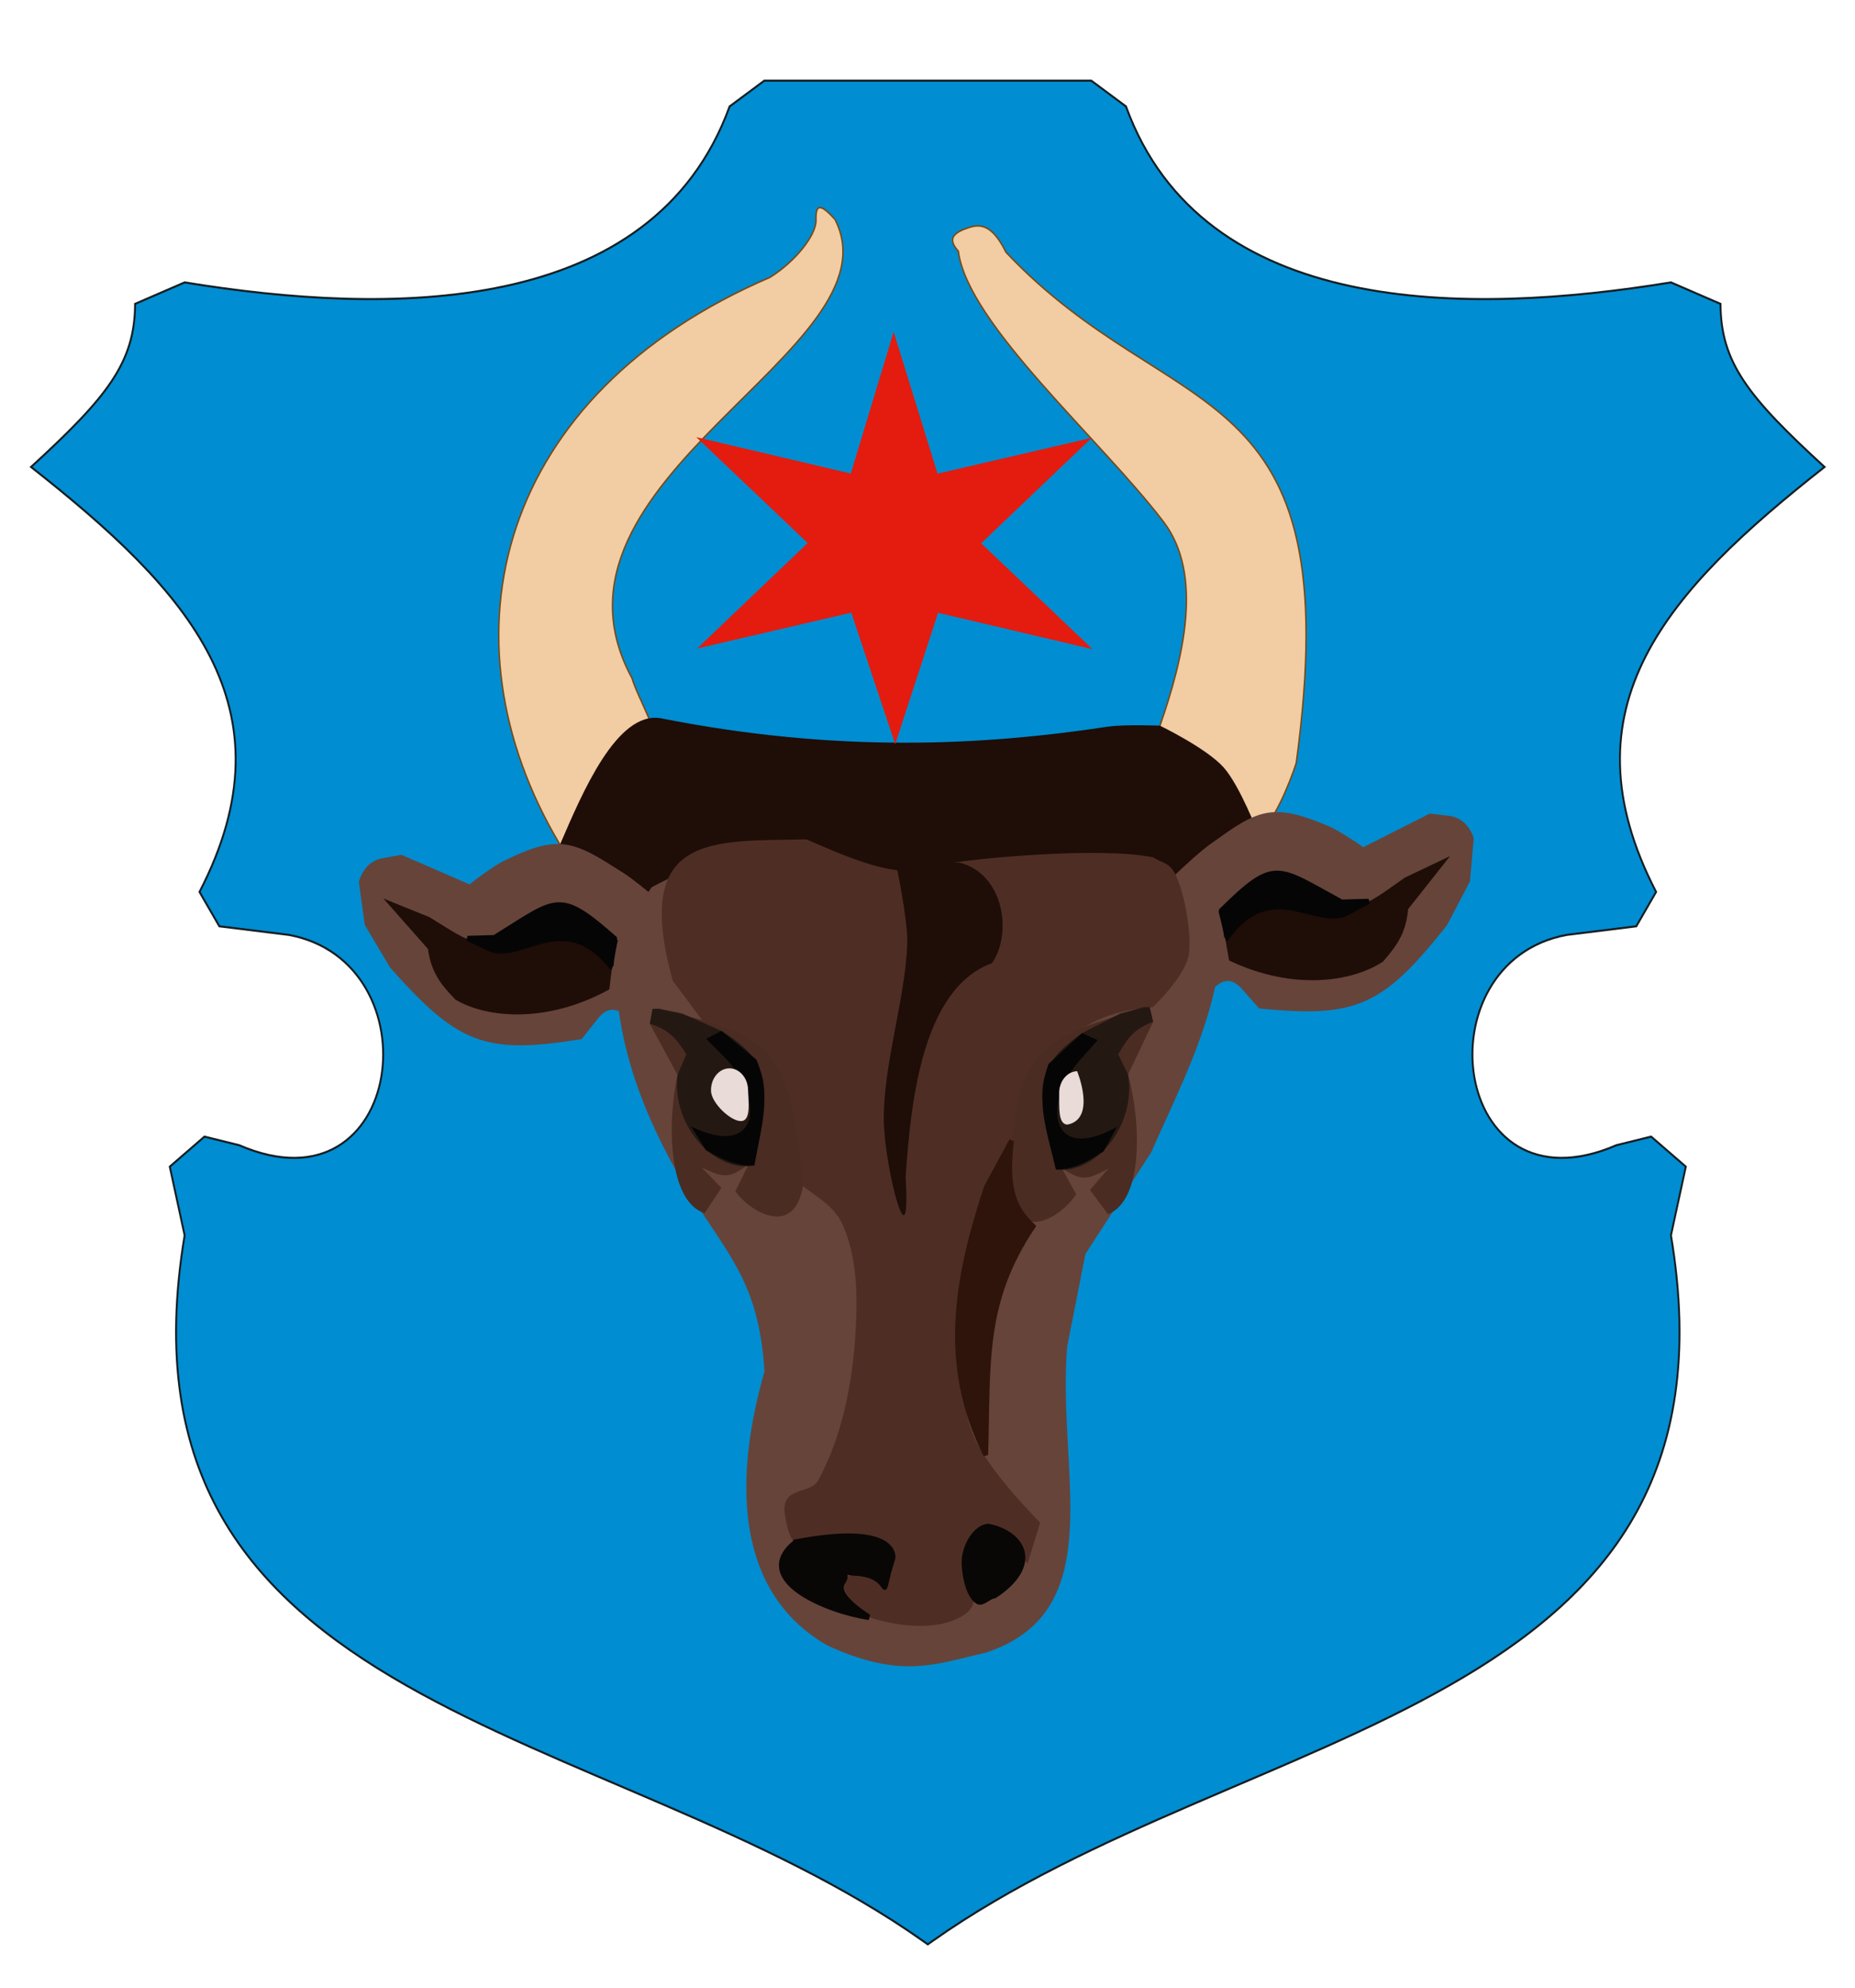
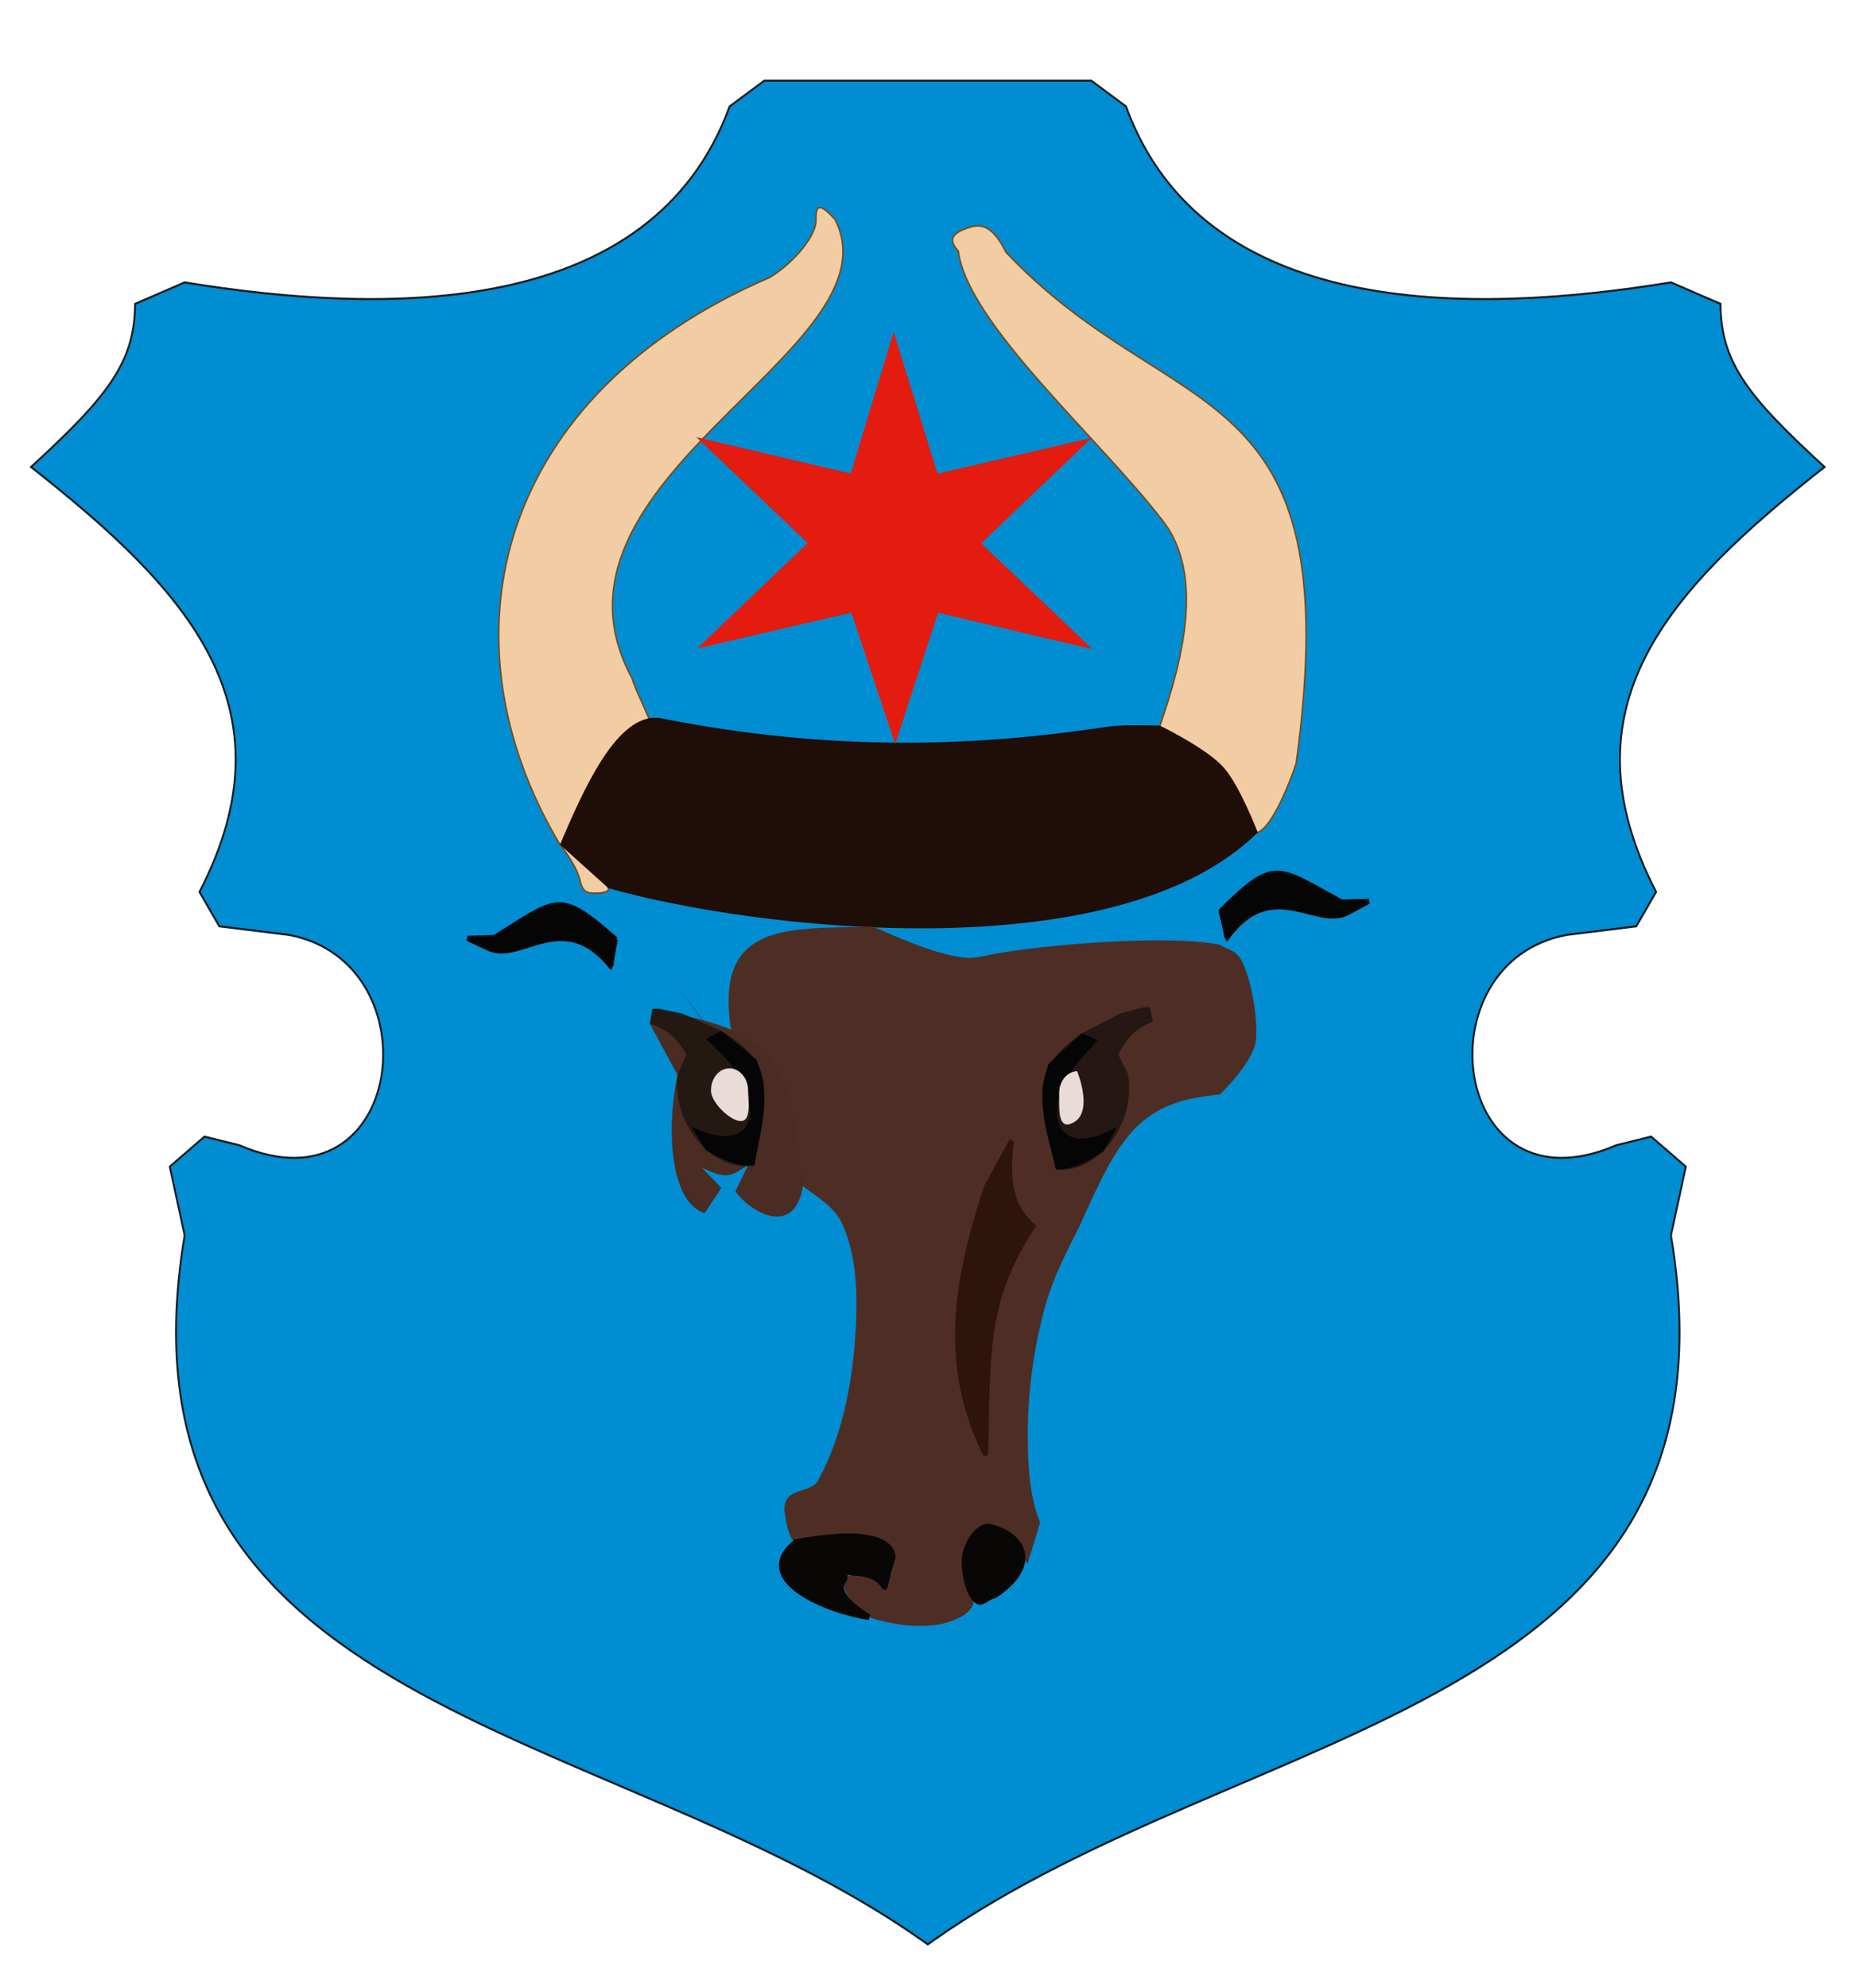
<svg xmlns="http://www.w3.org/2000/svg" width="633" height="678">
  <path d="m-394.38-94.421-7.322 5.003c-16.274 41.102-72.08 40.654-115.082 34.184l-10.462 4.17c-.052 11.404-5.845 18.075-21.97 31.681 33.209 24.048 55.74 46.648 35.57 82.542l4.187 6.672 14.644 1.666c31.05 5.24 24.565 54.811-10.46 40.855l-7.324-1.667-7.323 5.835 3.138 13.342c-16.981 93.32 89.592 93.998 155.886 137.037l1.043.681 1.042-.681c66.294-43.039 172.868-43.717 155.886-137.037l3.138-13.342-7.322-5.835-7.325 1.667c-35.024 13.956-41.51-35.615-10.46-40.855l14.647-1.666 4.185-6.672c-20.17-35.894 2.36-58.494 35.569-82.542-16.125-13.606-21.918-20.277-21.97-31.682l-10.462-4.169c-43.001 6.47-98.808 6.918-115.081-34.184l-7.322-5.003z" style="fill:#008dd1;fill-opacity:1;stroke:#151d21;stroke-width:.4;stroke-linecap:butt;stroke-linejoin:miter;stroke-miterlimit:4;stroke-dasharray:none;stroke-opacity:1" transform="matrix(1.616 0 0 1.756 898.128 193.317)" />
  <path style="fill:#f2cca2;stroke:#7a4811;stroke-width:.3;stroke-miterlimit:4;stroke-dasharray:none;stroke-opacity:1" d="M-840.286 92.891c-.348-1.585-2.131-4.633-3.963-6.772-25.044-41.135-10.74-87.785 47.437-108.968 5.342-2.865 10-7.909 10-10.828 0-3.207 1.021-3.22 4-.05 13.426 25.733-67.077 48.632-45.315 87.973 1.105 3.937 6.127 11.835 4.013 13.228-4.982 5.824-14.35 19.397-10.155 27.369.316.512-.766.93-2.404.93-2.471 0-3.088-.492-3.613-2.882zm141.556-6.519c-8.936-.826-12.444-13.294-19.832-13.592-1.237-.004-2.25-.25-2.25-.549 0-.299 1.749-2.886 3.886-5.75 5.242-12.806 10.108-29.013 1.857-39.563-12.767-16.324-40.275-39.51-41.857-53.744-2.14-2.3-1.356-3.631 2.722-4.625 2.984-.727 5.111.754 7.33 5.104 34.348 35.41 72.044 24.241 58.51 100.894-1.38 3.645-5.465 12.34-8.495 13.227-.39 0-1.232-.631-1.871-1.402z" transform="matrix(1.615 -.048 .045 1.755 1550.671 96.425)" />
  <path style="fill:#1f0d08;fill-opacity:1;stroke:#000;stroke-width:0;stroke-linecap:butt;stroke-linejoin:miter;stroke-miterlimit:4;stroke-dasharray:none;stroke-opacity:1" d="M-844.249 86.119c4.986-9.923 12.736-25.68 21.98-23.958 36.852 7.762 67.512 7.213 94.372 4.209 3.64-.363 10.97.111 10.97.111s9.648 4.613 13.193 8.447c3.297 3.565 6.875 12.846 6.875 12.846-30.744 26.489-107.63 15.787-137.41 7.069z" transform="matrix(1.615 -.048 .045 1.755 1550.671 96.425)" />
-   <path style="fill:#66443a;fill-opacity:1;stroke:#000;stroke-width:0;stroke-linecap:butt;stroke-linejoin:miter;stroke-miterlimit:4;stroke-dasharray:none;stroke-opacity:1" d="M-62.223 96.783a14.268 14.268 0 0 0-1.535.06c-4.343.413-8.25 2.95-12.082 5.036-2.794 1.521-7.68 5.254-7.914 5.433-3.958-.827-8.802-1.75-12.078-2.054-7.849-.73-15.77-.133-23.652 0-6.932.117-13.873 1.19-20.787.699-10.657-.758-20.87-6.182-31.538-5.6-7.471.408-21.502 6.301-21.502 6.301l-.693.801c-1.77-1.295-3.97-2.85-5.682-3.781-3.831-2.086-7.736-4.62-12.08-5.033-4.095-.39-8.214 1.114-12.082 2.515-2.682.972-7.55 4.028-7.55 4.028l-14.094-5.538-4.028.504c-4.027.504-5.035 4.028-5.035 4.028l1.008 7.55 5.033 7.551c13.896 13.896 19.538 15.82 39.768 13.592l3.523-3.525c1.671-1.671 3.225-1.637 4.4-1.147 1.426 10.135 5.568 19.388 11.54 28.861 9.22 14.01 16.306 18.173 17.05 35.006-4.375 11.65-11.09 36.608 11.723 48.297 15.153 6.265 22.084 3.937 33.064 2.112 26.604-6.562 15.846-31.373 18.712-53.21l4.3-16.101 14.336-17.502c5.301-9.441 11.187-18.346 14.2-28.537 1.158-.93 3.254-1.92 5.595.422l3.524 3.523c20.23 2.229 25.871.304 39.767-13.592l5.035-7.55 1.006-7.551s-1.006-3.522-5.033-4.026l-4.027-.503-14.096 5.537s-4.869-3.056-7.55-4.028c-3.385-1.226-6.961-2.531-10.546-2.578z" transform="matrix(1.629 -.049 .049 1.946 532.027 85.61)" />
-   <path style="fill:#4e2e24;fill-opacity:1;stroke:#000;stroke-width:0;stroke-linecap:butt;stroke-linejoin:miter;stroke-miterlimit:4;stroke-dasharray:none;stroke-opacity:1" d="m-189.364 123.158 7.83 9.255 9.255 4.983s1.614 13.08 4.983 18.51c2.837 4.57 9.631 5.899 12.103 10.678 3.07 5.935 2.88 13.292 2.135 19.933-.979 8.725-3.49 17.736-8.542 24.916-1.75 2.485-7.831.712-7.12 5.695.713 4.984 2.136 4.984 2.136 4.984s7.24-1.662 10.679-.712c3.616.999 10.116 2.755 9.254 6.407-.77 3.266-8.71-1.688-9.966 1.423-1.014 2.51 4.983 6.408 4.983 6.408s10.679 3.559 18.51.711c7.83-2.847-.043-7.4 1.423-10.678.894-1.997 2.102-4.703 4.272-4.983 3.72-.48 9.254 6.407 9.254 6.407l2.848-7.12s-10.669-9.383-13.526-15.66c-2.085-4.582-2.245-9.918-2.136-14.95.168-7.725 1.665-15.508 4.272-22.781 1.827-5.1 4.918-9.672 7.83-14.238 8.86-15.627 13.168-21.232 29.9-22.07 0 0 7.199-5.404 7.83-9.254.582-3.543-.515-10.126-2.325-13.638-1.242-2.41-2.687-2.174-4.683-3.323-10.82-2.188-38.71-.885-48.519.588-1.546.255-3.401.52-5.086.32-6.607-.788-15.234-4.517-18.913-5.891-19.828-.148-36.497-2.101-28.681 24.08z" transform="matrix(1.629 -.049 .049 1.946 532.027 85.61)" />
-   <path style="fill:#1f0d08;fill-opacity:1;stroke:#000;stroke-width:0;stroke-linecap:butt;stroke-linejoin:miter;stroke-miterlimit:4;stroke-dasharray:none;stroke-opacity:1" d="M-141.88 104.546s8.373-.896 13.027-.61c9.268 2.082 10.928 12.576 6.407 17.798-14.667 4.094-17.702 23.52-19.221 37.019.688 16.35-4.33-1.496-4.272-9.967.15-9.774 5.08-21.03 5.842-30.776.315-4.029-1.783-13.464-1.783-13.464zM-249.52 107.201l9.564 3.524c10.335 5.692 8.783 5.534 19.129 1.51 11.526-4.892 9.6-3.499 19.632 3.524l-1.51 8.557c-13.2 5.675-25.708 4.414-32.217 1.007-3.186-2.88-4.957-5.003-5.537-9.06zM-26.004 105.402l-9.564 3.524c-10.336 5.692-8.783 5.533-19.13 1.51-11.525-4.893-9.599-3.5-19.631 3.524l1.51 8.557c13.2 5.675 25.708 4.413 32.217 1.007 3.186-2.88 4.957-5.003 5.537-9.061z" transform="matrix(1.629 -.049 .049 1.946 532.027 85.61)" />
+   <path style="fill:#4e2e24;fill-opacity:1;stroke:#000;stroke-width:0;stroke-linecap:butt;stroke-linejoin:miter;stroke-miterlimit:4;stroke-dasharray:none;stroke-opacity:1" d="m-189.364 123.158 7.83 9.255 9.255 4.983s1.614 13.08 4.983 18.51c2.837 4.57 9.631 5.899 12.103 10.678 3.07 5.935 2.88 13.292 2.135 19.933-.979 8.725-3.49 17.736-8.542 24.916-1.75 2.485-7.831.712-7.12 5.695.713 4.984 2.136 4.984 2.136 4.984s7.24-1.662 10.679-.712c3.616.999 10.116 2.755 9.254 6.407-.77 3.266-8.71-1.688-9.966 1.423-1.014 2.51 4.983 6.408 4.983 6.408s10.679 3.559 18.51.711c7.83-2.847-.043-7.4 1.423-10.678.894-1.997 2.102-4.703 4.272-4.983 3.72-.48 9.254 6.407 9.254 6.407l2.848-7.12c-2.085-4.582-2.245-9.918-2.136-14.95.168-7.725 1.665-15.508 4.272-22.781 1.827-5.1 4.918-9.672 7.83-14.238 8.86-15.627 13.168-21.232 29.9-22.07 0 0 7.199-5.404 7.83-9.254.582-3.543-.515-10.126-2.325-13.638-1.242-2.41-2.687-2.174-4.683-3.323-10.82-2.188-38.71-.885-48.519.588-1.546.255-3.401.52-5.086.32-6.607-.788-15.234-4.517-18.913-5.891-19.828-.148-36.497-2.101-28.681 24.08z" transform="matrix(1.629 -.049 .049 1.946 532.027 85.61)" />
  <path style="fill:#4a2c22;fill-opacity:1;stroke:#000;stroke-width:0;stroke-linecap:butt;stroke-linejoin:miter;stroke-miterlimit:4;stroke-dasharray:none;stroke-opacity:1" d="M-144.687 181.982c26.575 4.947 28.376 8.842 30.559 31.72-2.038 9.333-11.401 4.242-14.188.667l2.91-4.674c-4.28 2.589-5.48 2.173-9.822.334l4.002 3.672-3.638 4.34c-7.444-2.185-7.495-15.667-4.946-24.355l-5.527-9.103z" transform="matrix(1.629 -.049 .049 1.946 449.46 -17.125)" />
  <path style="fill:#1f1512;fill-opacity:.874;stroke:#000;stroke-width:0;stroke-linecap:butt;stroke-linejoin:miter;stroke-miterlimit:4;stroke-dasharray:none;stroke-opacity:1" d="m-144.687 181.982-.65 2.601c3.734 1.058 5.382 2.534 7.477 5.527l-1.95 3.576c-1.532 9.03 7.442 17.416 15.604 16.254 2.713-12.389 5.822-17.187-6.177-23.731l-8.127-3.251-4.876-.976z" transform="matrix(1.629 -.049 .049 1.946 449.46 -17.125)" />
  <path style="fill:#050505;fill-opacity:1;stroke:#000;stroke-width:0;stroke-linecap:butt;stroke-linejoin:miter;stroke-miterlimit:4;stroke-dasharray:none;stroke-opacity:1" d="M-137.21 202.788c14.412 6.338 15.93-4.876 6.502-12.678l-2.926-2.601 3.251-1.3 7.152 5.201c3.074 6.5.647 11.863-.975 18.53-3.893.087-6.718-1.246-10.078-2.926z" transform="matrix(1.629 -.049 .049 1.946 449.46 -17.125)" />
-   <path style="fill:#4a2c22;fill-opacity:1;stroke:#000;stroke-width:0;stroke-linecap:butt;stroke-linejoin:miter;stroke-miterlimit:4;stroke-dasharray:none;stroke-opacity:1" d="M-144.687 181.982c26.575 4.947 28.376 8.842 30.559 31.72-2.038 9.333-11.401 4.242-14.188.667l2.91-4.674c-4.28 2.589-5.48 2.173-9.822.334l4.002 3.672-3.638 4.34c-7.444-2.185-7.495-15.667-4.946-24.355l-5.527-9.103z" transform="matrix(-1.629 .049 .049 1.946 147.7 -3.57)" />
  <path style="fill:#1f1512;fill-opacity:.874;stroke:#000;stroke-width:0;stroke-linecap:butt;stroke-linejoin:miter;stroke-miterlimit:4;stroke-dasharray:none;stroke-opacity:1" d="m-144.687 181.982-.65 2.601c3.734 1.058 5.382 2.534 7.477 5.527l-1.95 3.576c-1.532 9.03 7.442 17.416 15.604 16.254 2.713-12.389 5.822-17.187-6.177-23.731l-8.127-3.251-4.876-.976z" transform="matrix(-1.629 .049 .049 1.946 147.7 -3.57)" />
  <path style="fill:#050505;fill-opacity:1;stroke:#000;stroke-width:0;stroke-linecap:butt;stroke-linejoin:miter;stroke-miterlimit:4;stroke-dasharray:none;stroke-opacity:1" d="M-137.21 202.788c14.412 6.338 15.93-4.876 6.502-12.678l-2.926-2.601 3.251-1.3 7.152 5.201c3.074 6.5.647 11.863-.975 18.53-3.893.087-6.718-1.246-10.078-2.926z" transform="matrix(-1.629 .049 .049 1.946 147.7 -3.57)" />
  <path d="M-119.303 152.952c-1.537 8.55.37 12.075 4.028 15.102-10.997 12.987-10.028 23.543-11.075 39.768-8.938-15.888-5.34-30.831 1.51-46.815z" style="fill:#2f140c;fill-opacity:1;stroke:#2f140c;stroke-width:1px;stroke-linecap:butt;stroke-linejoin:miter;stroke-opacity:1" transform="matrix(1.629 -.049 .049 1.946 532.027 85.61)" />
  <path d="M-166.584 222.112c-10.048 6.261 6.47 12.301 14.95 13.526 0 0-7.37-3.855-5.235-6.346 2.136-2.492-4.02-2.197 2.388-1.485 9.165.453 4.365 7.06 8.186-2.492 0 0 1.068-6.051-20.289-3.203z" style="fill:#090706;fill-opacity:1;stroke:#090706;stroke-width:1px;stroke-linecap:butt;stroke-linejoin:miter;stroke-opacity:1" transform="matrix(1.629 -.049 .049 1.946 532.027 85.61)" />
  <path d="M-125.092 232.99c-1.179 0-2.618 1.574-3.965.866-2.305-1.213-2.917-5.227-2.917-7.157 0-3.059 2.679-6.796 5.876-6.796 8.017 1.558 11.37 7.833 1.006 13.088z" style="fill:#090706;fill-opacity:1;stroke:#090706;stroke-width:0;stroke-miterlimit:4;stroke-dasharray:none;stroke-opacity:1" transform="matrix(1.629 -.049 .049 1.946 532.027 85.61)" />
  <path style="fill:#e9dbd8;fill-opacity:1;stroke:#090706;stroke-width:0;stroke-miterlimit:4;stroke-dasharray:none;stroke-opacity:1" d="M-805.864 134.817c0 2.359.512 6.033-1.65 6.033s-6.18-3.674-6.18-6.033c0-2.36 1.752-4.272 3.915-4.272 2.162 0 3.915 1.913 3.915 4.272zM-740.2 137.377c0 2.36-.513 6.033 1.65 6.033 6.135-1.013 2.265-10.304 2.265-10.304-2.163 0-3.916 1.912-3.916 4.271z" transform="matrix(1.615 -.048 .045 1.755 1550.671 96.425)" />
  <path d="M-705.07 102.824c1.36 5.384 1.005 5.384 1.005 5.384 9.803-11.953 18.837-1.45 25.628-4.271l4.628-2.136h-5.696c-13.559-7.224-13.798-9.077-25.565 1.023zM-833.03 104.82c-1.36 5.384-1.004 5.384-1.004 5.384-9.803-11.954-18.837-1.45-25.628-4.272l-4.628-2.135h5.696c13.558-7.224 13.798-9.078 25.565 1.022z" style="fill:#050505;fill-opacity:1;stroke:#050505;stroke-width:1px;stroke-linecap:butt;stroke-linejoin:bevel;stroke-opacity:1" transform="matrix(1.615 -.048 .045 1.755 1550.671 96.425)" />
  <path transform="matrix(1.223 .737 -.79 1.128 1267.08 770.611)" style="fill:#e31c0f;fill-opacity:1;stroke:#050505;stroke-width:0;stroke-linejoin:bevel;stroke-miterlimit:4;stroke-dasharray:none;stroke-opacity:1" d="m-761.016 39.085-26.68-22.34-25.332 27.398 7.205-36.611-36.392-8.239 35.308-12.066-11.061-35.636 28.103 24.544 25.331-27.397-7.204 36.611 36.392 8.239-35.308 12.066z" />
</svg>